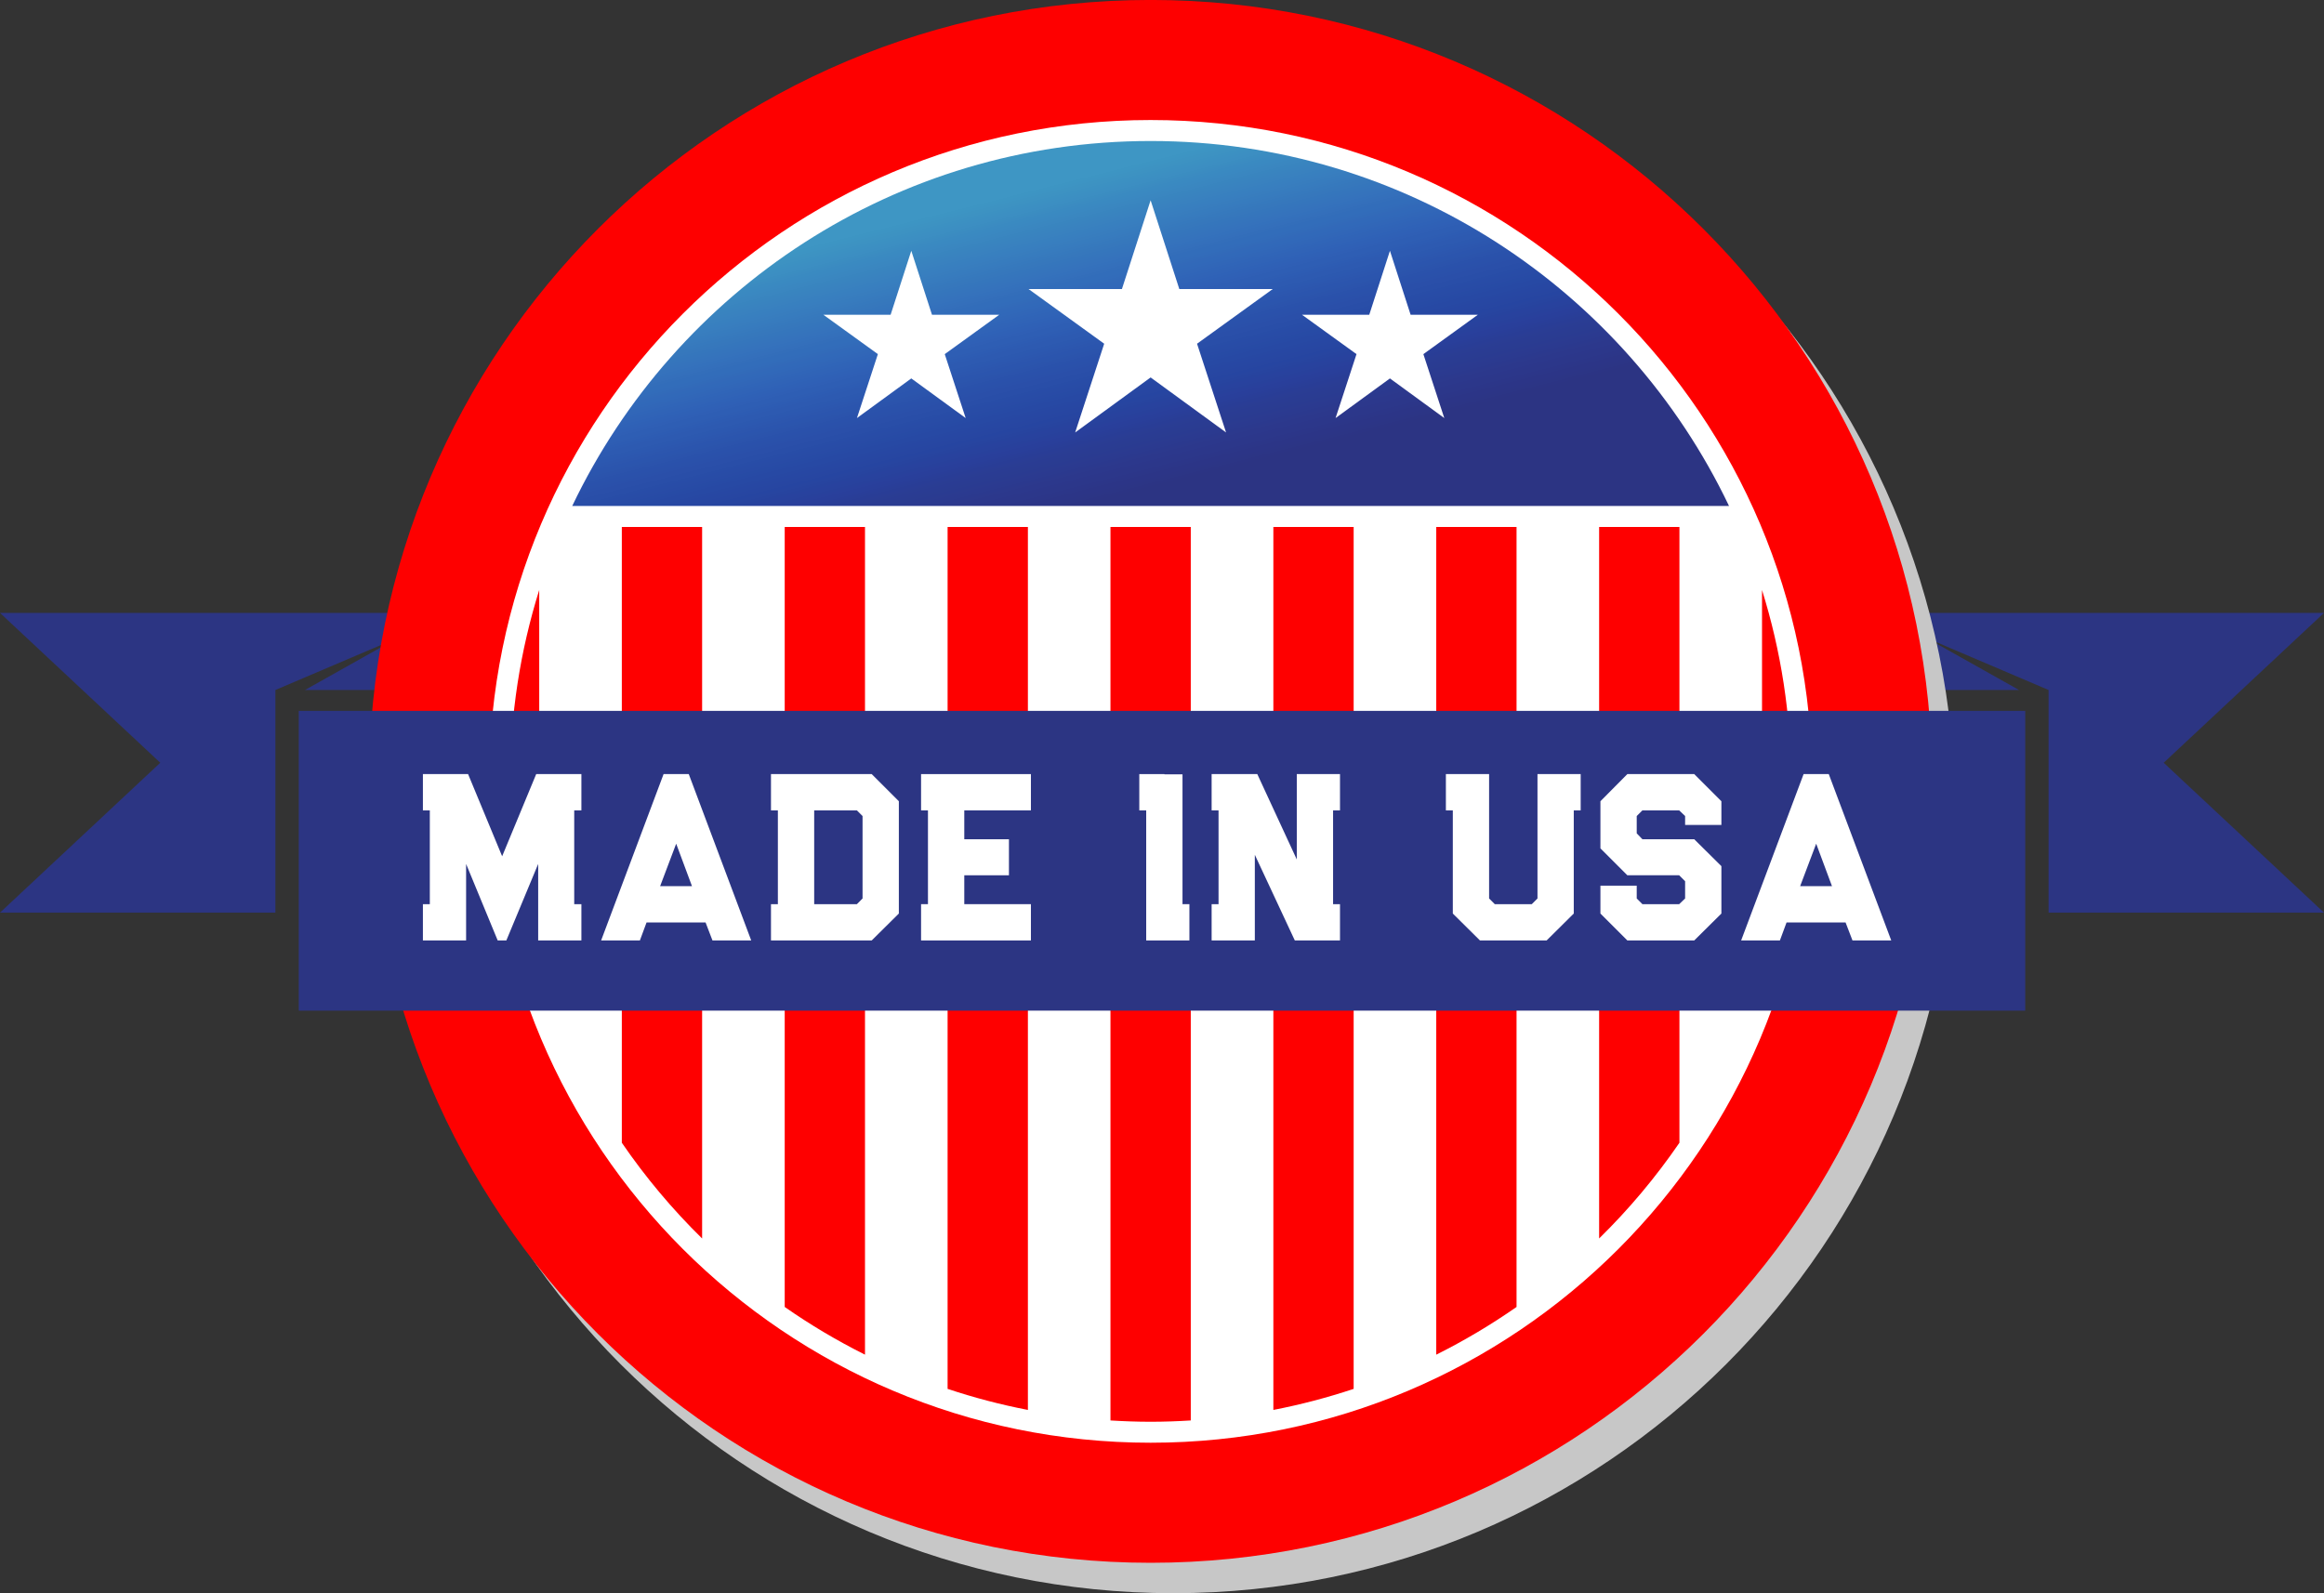
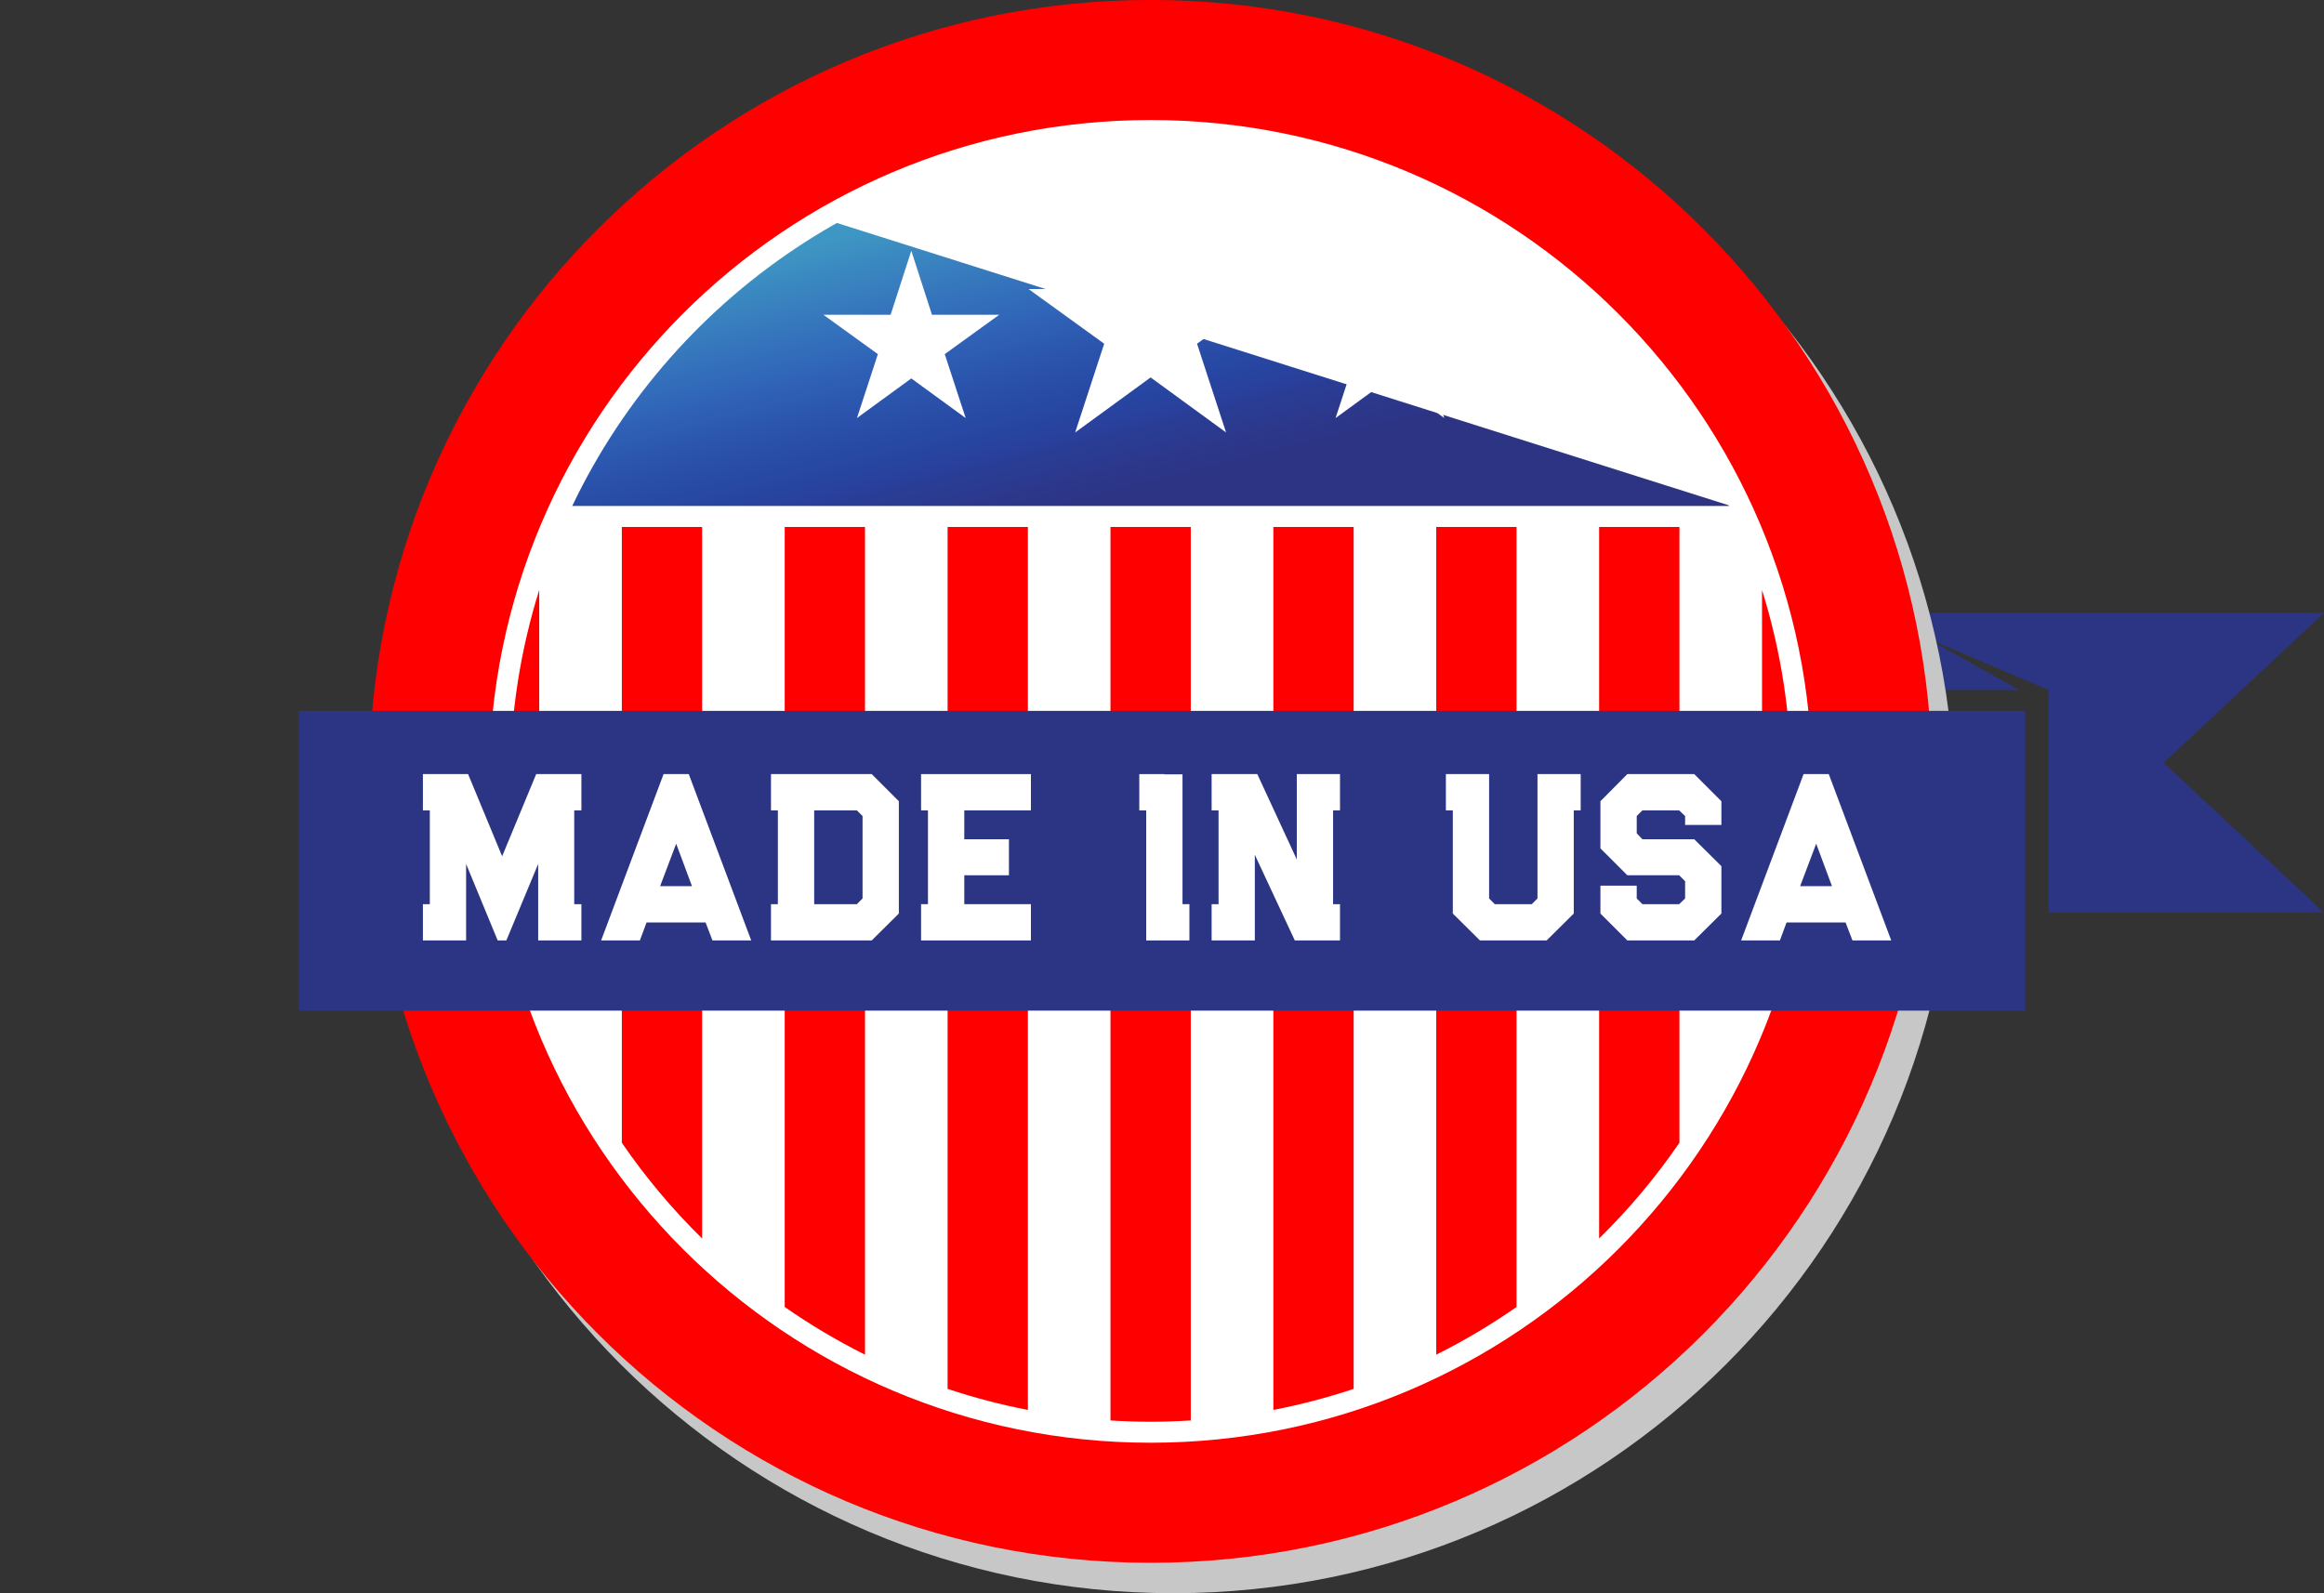
<svg xmlns="http://www.w3.org/2000/svg" xmlns:xlink="http://www.w3.org/1999/xlink" height="411.4" preserveAspectRatio="xMidYMid meet" version="1.0" viewBox="200.0 294.3 600.0 411.4" width="600.0" zoomAndPan="magnify">
  <rect x="200.0" y="294.3" width="600.0" height="411.4" fill="#333333" stroke="none" />
  <defs>
    <clipPath id="a">
-       <path d="M 200 452 L 316 452 L 316 530 L 200 530 Z M 200 452" />
-     </clipPath>
+       </clipPath>
    <clipPath id="b">
      <path d="M 200 529.969 L 271.102 529.969 L 271.102 472.477 L 302.785 458.969 L 278.742 472.477 L 315.195 472.477 L 315.195 452.57 L 200 452.57 L 241.379 491.266 L 200 529.969" />
    </clipPath>
    <clipPath id="c">
      <path d="M 200 529.969 L 271.102 529.969 L 271.102 472.477 L 302.785 458.969 L 278.742 472.477 L 315.195 472.477 L 315.195 452.57 L 200 452.57 L 241.379 491.266 L 200 529.969" />
    </clipPath>
    <clipPath id="e">
      <path d="M 684 452 L 800 452 L 800 530 L 684 530 Z M 684 452" />
    </clipPath>
    <clipPath id="f">
      <path d="M 800 529.969 L 728.891 529.969 L 728.891 472.477 L 697.207 458.969 L 721.258 472.477 L 684.797 472.477 L 684.797 452.57 L 800 452.57 L 758.613 491.266 L 800 529.969" />
    </clipPath>
    <clipPath id="g">
      <path d="M 800 529.969 L 728.891 529.969 L 728.891 472.477 L 697.207 458.969 L 721.258 472.477 L 684.797 472.477 L 684.797 452.57 L 800 452.57 L 758.613 491.266 L 800 529.969" />
    </clipPath>
    <clipPath id="i">
-       <path d="M 347 330 L 647 330 L 647 425 L 347 425 Z M 347 330" />
+       <path d="M 347 330 L 647 425 L 347 425 Z M 347 330" />
    </clipPath>
    <clipPath id="j">
      <path d="M 497.062 330.711 C 562.926 330.711 619.789 369.223 646.387 424.949 L 347.738 424.949 C 374.332 369.223 431.195 330.711 497.062 330.711" />
    </clipPath>
    <clipPath id="k">
      <path d="M 497.062 330.711 C 562.926 330.711 619.789 369.223 646.387 424.949 L 347.738 424.949 C 374.332 369.223 431.195 330.711 497.062 330.711" />
    </clipPath>
    <clipPath id="m">
      <path d="M 277.133 477.875 L 722.867 477.875 L 722.867 555.277 L 277.133 555.277 Z M 277.133 477.875" />
    </clipPath>
    <radialGradient cx="0" cy="0" fx="0" fy="0" gradientTransform="translate(257.599 491.27)" gradientUnits="userSpaceOnUse" id="d" r="49.068" xlink:actuate="onLoad" xlink:show="other" xlink:type="simple">
      <stop offset="0" stop-color="#2c3583" />
      <stop offset="1" stop-color="#2c3583" />
    </radialGradient>
    <radialGradient cx="0" cy="0" fx="0" fy="0" gradientTransform="translate(742.398 491.27)" gradientUnits="userSpaceOnUse" id="h" r="49.07" xlink:actuate="onLoad" xlink:show="other" xlink:type="simple">
      <stop offset="0" stop-color="#2c3583" />
      <stop offset="1" stop-color="#2c3583" />
    </radialGradient>
    <radialGradient cx="0" cy="0" fx="0" fy="0" gradientTransform="translate(500 516.577)" gradientUnits="userSpaceOnUse" id="n" r="159.951" xlink:actuate="onLoad" xlink:show="other" xlink:type="simple">
      <stop offset="0" stop-color="#2c3583" />
      <stop offset="1" stop-color="#2c3583" />
    </radialGradient>
    <linearGradient gradientTransform="matrix(-32.058 -128.578 285.051 -71.071 359.506 480.414)" gradientUnits="userSpaceOnUse" id="l" x1="-.118" x2="1.118" xlink:actuate="onLoad" xlink:show="other" xlink:type="simple" y1="0" y2="0">
      <stop offset="0" stop-color="#2c3483" />
      <stop offset=".25" stop-color="#2c3483" />
      <stop offset=".254" stop-color="#2c3484" />
      <stop offset=".258" stop-color="#2c3585" />
      <stop offset=".262" stop-color="#2c3586" />
      <stop offset=".266" stop-color="#2c3587" />
      <stop offset=".27" stop-color="#2c3587" />
      <stop offset=".273" stop-color="#2c3688" />
      <stop offset=".277" stop-color="#2c3689" />
      <stop offset=".281" stop-color="#2c378a" />
      <stop offset=".285" stop-color="#2c378a" />
      <stop offset=".289" stop-color="#2c378b" />
      <stop offset=".293" stop-color="#2c388c" />
      <stop offset=".297" stop-color="#2c388c" />
      <stop offset=".301" stop-color="#2c398d" />
      <stop offset=".305" stop-color="#2b398e" />
      <stop offset=".309" stop-color="#2b3a8f" />
      <stop offset=".313" stop-color="#2b3a90" />
      <stop offset=".316" stop-color="#2b3b90" />
      <stop offset=".32" stop-color="#2a3b91" />
      <stop offset=".324" stop-color="#2a3c91" />
      <stop offset=".328" stop-color="#2a3c92" />
      <stop offset=".332" stop-color="#2a3c93" />
      <stop offset=".336" stop-color="#2a3d93" />
      <stop offset=".34" stop-color="#2a3d95" />
      <stop offset=".344" stop-color="#293d96" />
      <stop offset=".348" stop-color="#293e97" />
      <stop offset=".352" stop-color="#293e99" />
      <stop offset=".355" stop-color="#293f9a" />
      <stop offset=".359" stop-color="#293f9b" />
      <stop offset=".363" stop-color="#29409c" />
      <stop offset=".367" stop-color="#28419c" />
      <stop offset=".371" stop-color="#28429d" />
      <stop offset=".375" stop-color="#28429e" />
      <stop offset=".379" stop-color="#27439e" />
      <stop offset=".383" stop-color="#27449f" />
      <stop offset=".387" stop-color="#2745a0" />
      <stop offset=".391" stop-color="#2645a1" />
      <stop offset=".395" stop-color="#2746a1" />
      <stop offset=".398" stop-color="#2746a2" />
      <stop offset=".402" stop-color="#2747a2" />
      <stop offset=".406" stop-color="#2747a3" />
      <stop offset=".41" stop-color="#2748a3" />
      <stop offset=".414" stop-color="#2749a4" />
      <stop offset=".418" stop-color="#2749a4" />
      <stop offset=".422" stop-color="#274aa5" />
      <stop offset=".426" stop-color="#274ba5" />
      <stop offset=".43" stop-color="#284ba6" />
      <stop offset=".434" stop-color="#284ca6" />
      <stop offset=".438" stop-color="#284ca7" />
      <stop offset=".441" stop-color="#284da7" />
      <stop offset=".445" stop-color="#294ea8" />
      <stop offset=".449" stop-color="#294ea8" />
      <stop offset=".453" stop-color="#2a4fa9" />
      <stop offset=".457" stop-color="#2a4fa9" />
      <stop offset=".461" stop-color="#2a50aa" />
      <stop offset=".465" stop-color="#2a51aa" />
      <stop offset=".469" stop-color="#2a51ab" />
      <stop offset=".473" stop-color="#2a52ab" />
      <stop offset=".477" stop-color="#2b53ac" />
      <stop offset=".48" stop-color="#2b54ac" />
      <stop offset=".484" stop-color="#2b55ad" />
      <stop offset=".488" stop-color="#2b55ae" />
      <stop offset=".492" stop-color="#2c56ae" />
      <stop offset=".496" stop-color="#2c57af" />
      <stop offset=".5" stop-color="#2c58b0" />
      <stop offset=".504" stop-color="#2c59b0" />
      <stop offset=".508" stop-color="#2d5ab1" />
      <stop offset=".512" stop-color="#2d5ab1" />
      <stop offset=".516" stop-color="#2d5bb2" />
      <stop offset=".52" stop-color="#2d5cb3" />
      <stop offset=".523" stop-color="#2e5db3" />
      <stop offset=".527" stop-color="#2e5eb4" />
      <stop offset=".531" stop-color="#2e5eb4" />
      <stop offset=".535" stop-color="#2f5fb5" />
      <stop offset=".539" stop-color="#2f60b6" />
      <stop offset=".543" stop-color="#2f61b6" />
      <stop offset=".547" stop-color="#2f62b7" />
      <stop offset=".551" stop-color="#3063b7" />
      <stop offset=".555" stop-color="#3064b7" />
      <stop offset=".559" stop-color="#3065b8" />
      <stop offset=".563" stop-color="#3166b8" />
      <stop offset=".566" stop-color="#3167b8" />
      <stop offset=".57" stop-color="#3168b9" />
      <stop offset=".574" stop-color="#3169b9" />
      <stop offset=".578" stop-color="#3269b9" />
      <stop offset=".582" stop-color="#326bb9" />
      <stop offset=".586" stop-color="#326cba" />
      <stop offset=".59" stop-color="#326dba" />
      <stop offset=".594" stop-color="#326dba" />
      <stop offset=".598" stop-color="#336eba" />
      <stop offset=".602" stop-color="#346fbb" />
      <stop offset=".605" stop-color="#3470bb" />
      <stop offset=".609" stop-color="#3471bc" />
      <stop offset=".613" stop-color="#3572bc" />
      <stop offset=".617" stop-color="#3573bc" />
      <stop offset=".621" stop-color="#3574bc" />
      <stop offset=".625" stop-color="#3575bc" />
      <stop offset=".629" stop-color="#3576bc" />
      <stop offset=".633" stop-color="#3677bc" />
      <stop offset=".637" stop-color="#3678bc" />
      <stop offset=".641" stop-color="#3679bd" />
      <stop offset=".645" stop-color="#377abd" />
      <stop offset=".648" stop-color="#377bbe" />
      <stop offset=".652" stop-color="#377cbe" />
      <stop offset=".656" stop-color="#387dbe" />
      <stop offset=".66" stop-color="#387ebf" />
      <stop offset=".664" stop-color="#387fbf" />
      <stop offset=".668" stop-color="#3880bf" />
      <stop offset=".672" stop-color="#3981bf" />
      <stop offset=".676" stop-color="#3982bf" />
      <stop offset=".68" stop-color="#3983bf" />
      <stop offset=".684" stop-color="#3984bf" />
      <stop offset=".688" stop-color="#3985bf" />
      <stop offset=".691" stop-color="#3a86c0" />
      <stop offset=".695" stop-color="#3a87c0" />
      <stop offset=".699" stop-color="#3a88c1" />
      <stop offset=".703" stop-color="#3a89c1" />
      <stop offset=".707" stop-color="#3a8ac1" />
      <stop offset=".711" stop-color="#3b8bc1" />
      <stop offset=".715" stop-color="#3b8dc1" />
      <stop offset=".719" stop-color="#3c8ec2" />
      <stop offset=".723" stop-color="#3c8fc2" />
      <stop offset=".727" stop-color="#3c90c2" />
      <stop offset=".73" stop-color="#3c91c2" />
      <stop offset=".734" stop-color="#3d92c2" />
      <stop offset=".738" stop-color="#3d93c2" />
      <stop offset=".742" stop-color="#3d94c3" />
      <stop offset=".746" stop-color="#3d95c3" />
      <stop offset=".75" stop-color="#3e96c4" />
      <stop offset="1" stop-color="#3e97c4" />
    </linearGradient>
  </defs>
  <g>
    <g clip-path="url(#a)">
      <g clip-path="url(#b)" clip-rule="evenodd">
        <g clip-path="url(#c)" clip-rule="nonzero">
-           <path d="M 200 452.57 L 200 529.969 L 315.195 529.969 L 315.195 452.57 Z M 200 452.57" fill="url(#d)" />
-         </g>
+           </g>
      </g>
    </g>
    <g clip-path="url(#e)">
      <g clip-path="url(#f)" clip-rule="evenodd">
        <g clip-path="url(#g)" clip-rule="nonzero">
          <path d="M 684.797 452.57 L 684.797 529.969 L 800 529.969 L 800 452.57 Z M 684.797 452.57" fill="url(#h)" />
        </g>
      </g>
    </g>
    <g id="change1_1">
      <path d="M 502.938 302.137 C 614.379 302.137 704.723 392.484 704.723 503.922 C 704.723 615.375 614.379 705.711 502.938 705.711 C 391.496 705.711 301.152 615.375 301.152 503.922 C 301.152 392.484 391.496 302.137 502.938 302.137" fill="#c7c7c7" fill-rule="evenodd" />
    </g>
    <g id="change2_1">
      <path d="M 497.062 294.289 C 608.504 294.289 698.844 384.633 698.844 496.074 C 698.844 607.516 608.504 697.859 497.062 697.859 C 385.617 697.859 295.277 607.516 295.277 496.074 C 295.277 384.633 385.617 294.289 497.062 294.289" fill="#fe0000" fill-rule="evenodd" />
    </g>
    <g id="change3_1">
      <path d="M 497.062 325.293 C 591.383 325.293 667.84 401.758 667.84 496.074 C 667.84 590.391 591.383 666.855 497.062 666.855 C 402.738 666.855 326.277 590.391 326.277 496.074 C 326.277 401.758 402.738 325.293 497.062 325.293" fill="#fff" fill-rule="evenodd" />
    </g>
    <g clip-path="url(#i)">
      <g clip-path="url(#j)" clip-rule="evenodd">
        <g clip-path="url(#k)" clip-rule="nonzero">
          <path d="M 365.219 495.051 L 668.508 419.434 L 628.906 260.605 L 325.617 336.227 Z M 365.219 495.051" fill="url(#l)" />
        </g>
      </g>
    </g>
    <g id="change2_2">
      <path d="M 654.91 446.656 C 659.789 462.262 662.422 478.855 662.422 496.074 C 662.422 513.285 659.789 529.887 654.91 545.492 Z M 633.59 589.391 C 627.492 598.293 620.535 606.578 612.855 614.109 L 612.855 430.375 C 619.77 430.375 626.68 430.375 633.59 430.375 Z M 591.535 631.797 C 584.953 636.387 578.035 640.5 570.805 644.117 L 570.805 430.375 C 577.711 430.375 584.629 430.375 591.535 430.375 Z M 549.48 652.949 C 542.75 655.191 535.828 657.012 528.75 658.387 L 528.75 430.375 C 535.66 430.375 542.57 430.375 549.48 430.375 Z M 507.43 661.105 C 503.996 661.316 500.547 661.441 497.062 661.441 C 493.582 661.441 490.129 661.316 486.695 661.105 L 486.695 430.375 C 493.605 430.375 500.52 430.375 507.43 430.375 Z M 465.379 658.387 C 458.293 657.016 451.371 655.191 444.645 652.949 L 444.645 430.375 C 451.555 430.375 458.469 430.375 465.379 430.375 Z M 423.32 644.117 C 416.094 640.5 409.168 636.387 402.594 631.797 L 402.594 430.375 C 409.5 430.375 416.41 430.375 423.32 430.375 Z M 381.27 614.117 C 373.59 606.578 366.637 598.301 360.539 589.391 L 360.539 430.375 C 367.449 430.375 374.359 430.375 381.27 430.375 Z M 339.215 545.496 C 334.332 529.895 331.695 513.293 331.695 496.074 C 331.695 478.855 334.336 462.254 339.215 446.648 L 339.215 545.496" fill="#fe0000" fill-rule="evenodd" />
    </g>
    <g id="change3_2">
      <path d="M 497.062 346.02 L 504.469 368.941 L 528.586 368.941 L 509.047 383.059 L 516.539 405.973 L 497.062 391.766 L 477.582 405.973 L 485.074 383.059 L 465.547 368.941 L 489.652 368.941 L 497.062 346.02" fill="#fff" fill-rule="evenodd" />
    </g>
    <g id="change3_3">
      <path d="M 435.273 359.062 L 440.613 375.574 L 457.988 375.574 L 443.91 385.746 L 449.312 402.254 L 435.273 392.02 L 421.242 402.254 L 426.645 385.746 L 412.57 375.574 L 429.938 375.574 L 435.273 359.062" fill="#fff" fill-rule="evenodd" />
    </g>
    <g id="change3_4">
      <path d="M 558.848 359.062 L 553.512 375.574 L 536.137 375.574 L 550.215 385.746 L 544.812 402.254 L 558.848 392.02 L 572.879 402.254 L 567.48 385.746 L 581.551 375.574 L 564.184 375.574 L 558.848 359.062" fill="#fff" fill-rule="evenodd" />
    </g>
    <g clip-path="url(#m)">
      <path d="M 277.133 477.875 L 277.133 555.277 L 722.867 555.277 L 722.867 477.875 Z M 277.133 477.875" fill="url(#n)" />
    </g>
    <g id="change3_5">
      <path d="M 350.102 494.195 L 350.102 503.562 L 348.25 503.562 L 348.25 527.781 L 350.102 527.781 L 350.102 537.152 L 338.945 537.152 L 338.945 517.395 L 330.727 537.152 L 328.492 537.152 L 320.336 517.395 L 320.336 537.152 L 309.184 537.152 L 309.184 527.781 L 310.969 527.781 L 310.969 503.562 L 309.184 503.562 L 309.184 494.195 L 320.848 494.195 L 329.641 515.418 L 338.434 494.195 L 350.102 494.195" fill="#fff" />
    </g>
    <g id="change3_6">
      <path d="M 371.32 494.195 L 377.824 494.195 L 393.945 537.152 L 383.941 537.152 L 382.16 532.5 L 366.926 532.5 L 365.203 537.152 L 355.195 537.152 Z M 370.43 523.129 L 378.652 523.129 L 374.574 512.168 Z M 370.43 523.129" fill="#fff" />
    </g>
    <g id="change3_7">
      <path d="M 425.051 494.195 L 432.062 501.203 L 432.062 530.203 L 425.051 537.152 L 399.047 537.152 L 399.047 527.781 L 400.828 527.781 L 400.828 503.562 L 399.047 503.562 L 399.047 494.195 Z M 422.691 526.312 L 422.691 505.027 L 421.227 503.562 L 410.203 503.562 L 410.203 527.781 L 421.227 527.781 L 422.691 526.312" fill="#fff" />
    </g>
    <g id="change3_8">
      <path d="M 466.156 494.195 L 466.156 503.562 L 448.953 503.562 L 448.953 511.02 L 460.484 511.02 L 460.484 520.324 L 448.953 520.324 L 448.953 527.781 L 466.156 527.781 L 466.156 537.152 L 437.797 537.152 L 437.797 527.781 L 439.578 527.781 L 439.578 503.562 L 437.797 503.562 L 437.797 494.195 L 466.156 494.195" fill="#fff" />
    </g>
    <g id="change3_9">
      <path d="M 505.293 494.258 L 505.293 527.781 L 507.074 527.781 L 507.074 537.152 L 495.922 537.152 L 495.922 503.562 L 494.137 503.562 L 494.137 494.195 L 500.637 494.195 L 500.637 494.258 L 505.293 494.258" fill="#fff" />
    </g>
    <g id="change3_10">
      <path d="M 545.953 494.195 L 545.953 503.562 L 544.168 503.562 L 544.168 527.781 L 545.953 527.781 L 545.953 537.152 L 534.289 537.152 L 523.965 515.035 L 523.965 537.152 L 512.812 537.152 L 512.812 527.781 L 514.598 527.781 L 514.598 503.562 L 512.812 503.562 L 512.812 494.195 L 524.602 494.195 L 534.801 516.246 L 534.801 494.195 L 545.953 494.195" fill="#fff" />
    </g>
    <g id="change3_11">
      <path d="M 608.094 494.195 L 608.094 503.562 L 606.309 503.562 L 606.309 530.203 L 599.301 537.152 L 582.09 537.152 L 575.082 530.203 L 575.082 503.562 L 573.293 503.562 L 573.293 494.195 L 584.449 494.195 L 584.449 526.312 L 585.914 527.781 L 595.473 527.781 L 596.941 526.312 L 596.941 494.195 L 608.094 494.195" fill="#fff" />
    </g>
    <g id="change3_12">
      <path d="M 620.141 494.195 L 637.41 494.195 L 644.422 501.203 L 644.422 507.32 L 635.055 507.32 L 635.055 505.027 L 633.523 503.562 L 624.027 503.562 L 622.562 505.027 L 622.562 509.488 L 624.027 511.02 L 637.41 511.02 L 644.422 517.965 L 644.422 530.203 L 637.41 537.152 L 620.141 537.152 L 613.191 530.203 L 613.191 523.004 L 622.562 523.004 L 622.562 526.312 L 624.027 527.781 L 633.523 527.781 L 635.055 526.312 L 635.055 521.855 L 633.523 520.324 L 620.141 520.324 L 613.191 513.379 L 613.191 501.203 L 620.141 494.195" fill="#fff" />
    </g>
    <g id="change3_13">
      <path d="M 665.645 494.195 L 672.145 494.195 L 688.273 537.152 L 678.266 537.152 L 676.48 532.5 L 661.246 532.5 L 659.527 537.152 L 649.52 537.152 Z M 664.754 523.129 L 672.973 523.129 L 668.895 512.168 Z M 664.754 523.129" fill="#fff" />
    </g>
  </g>
</svg>